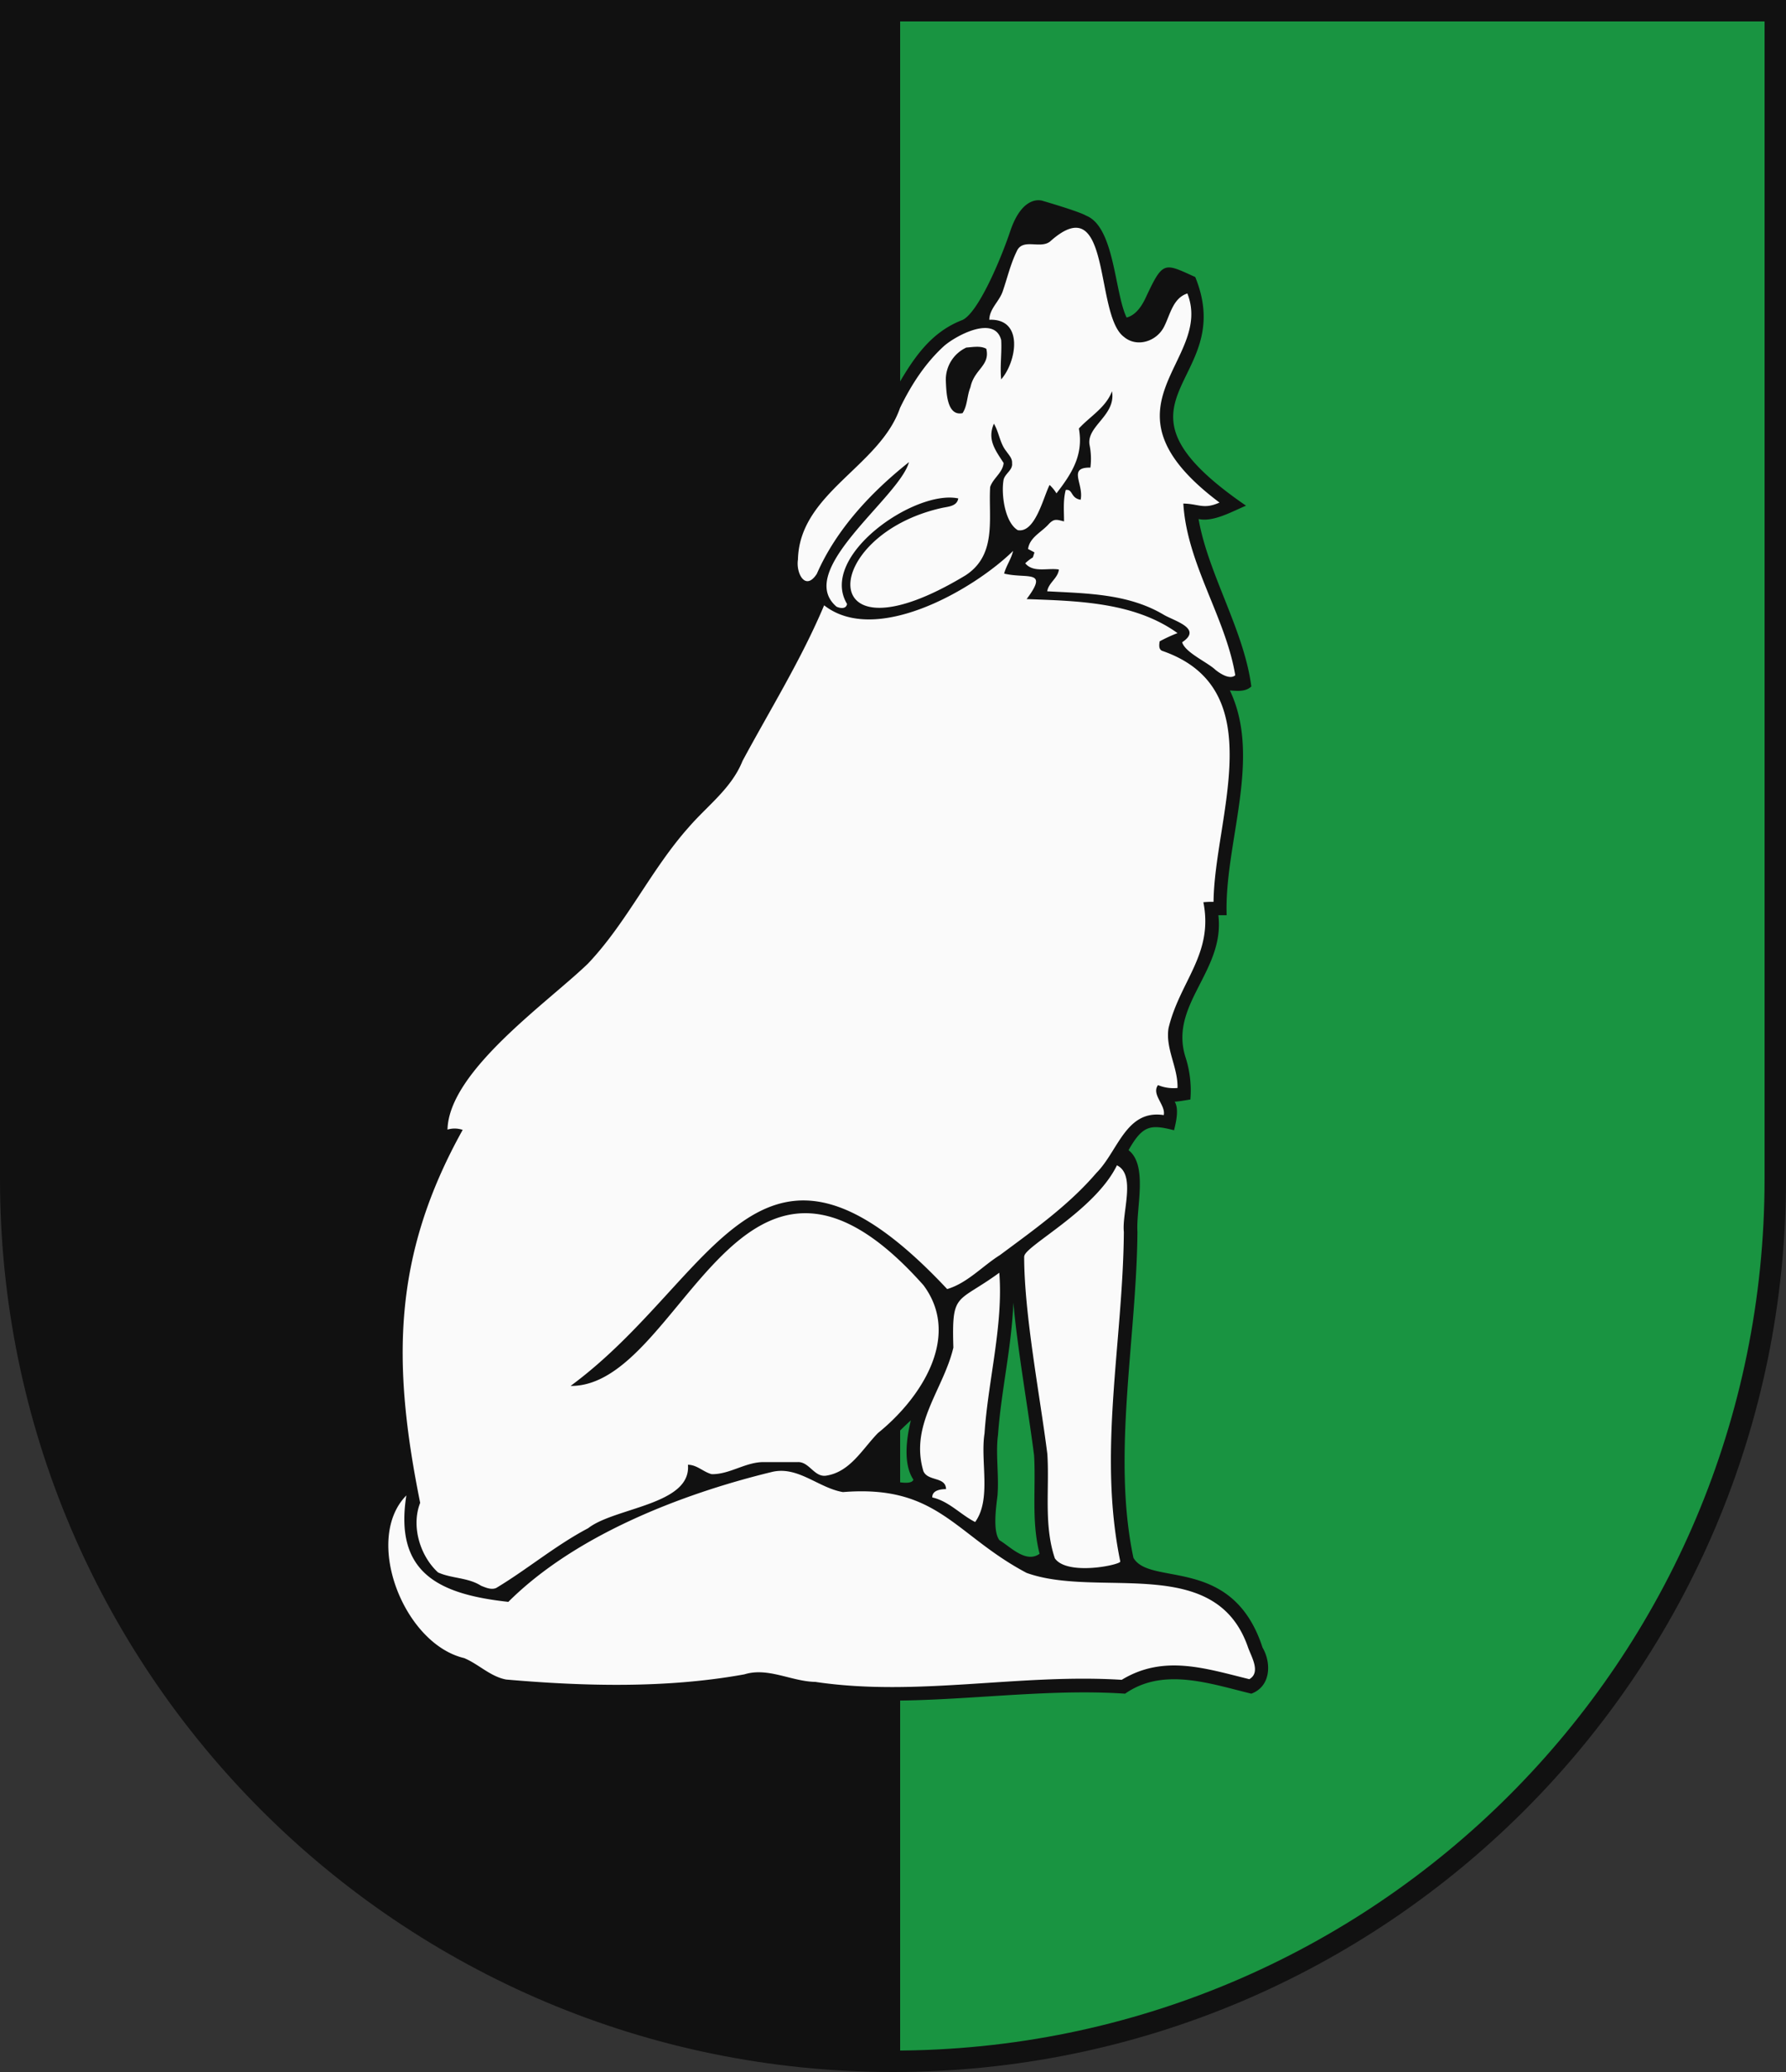
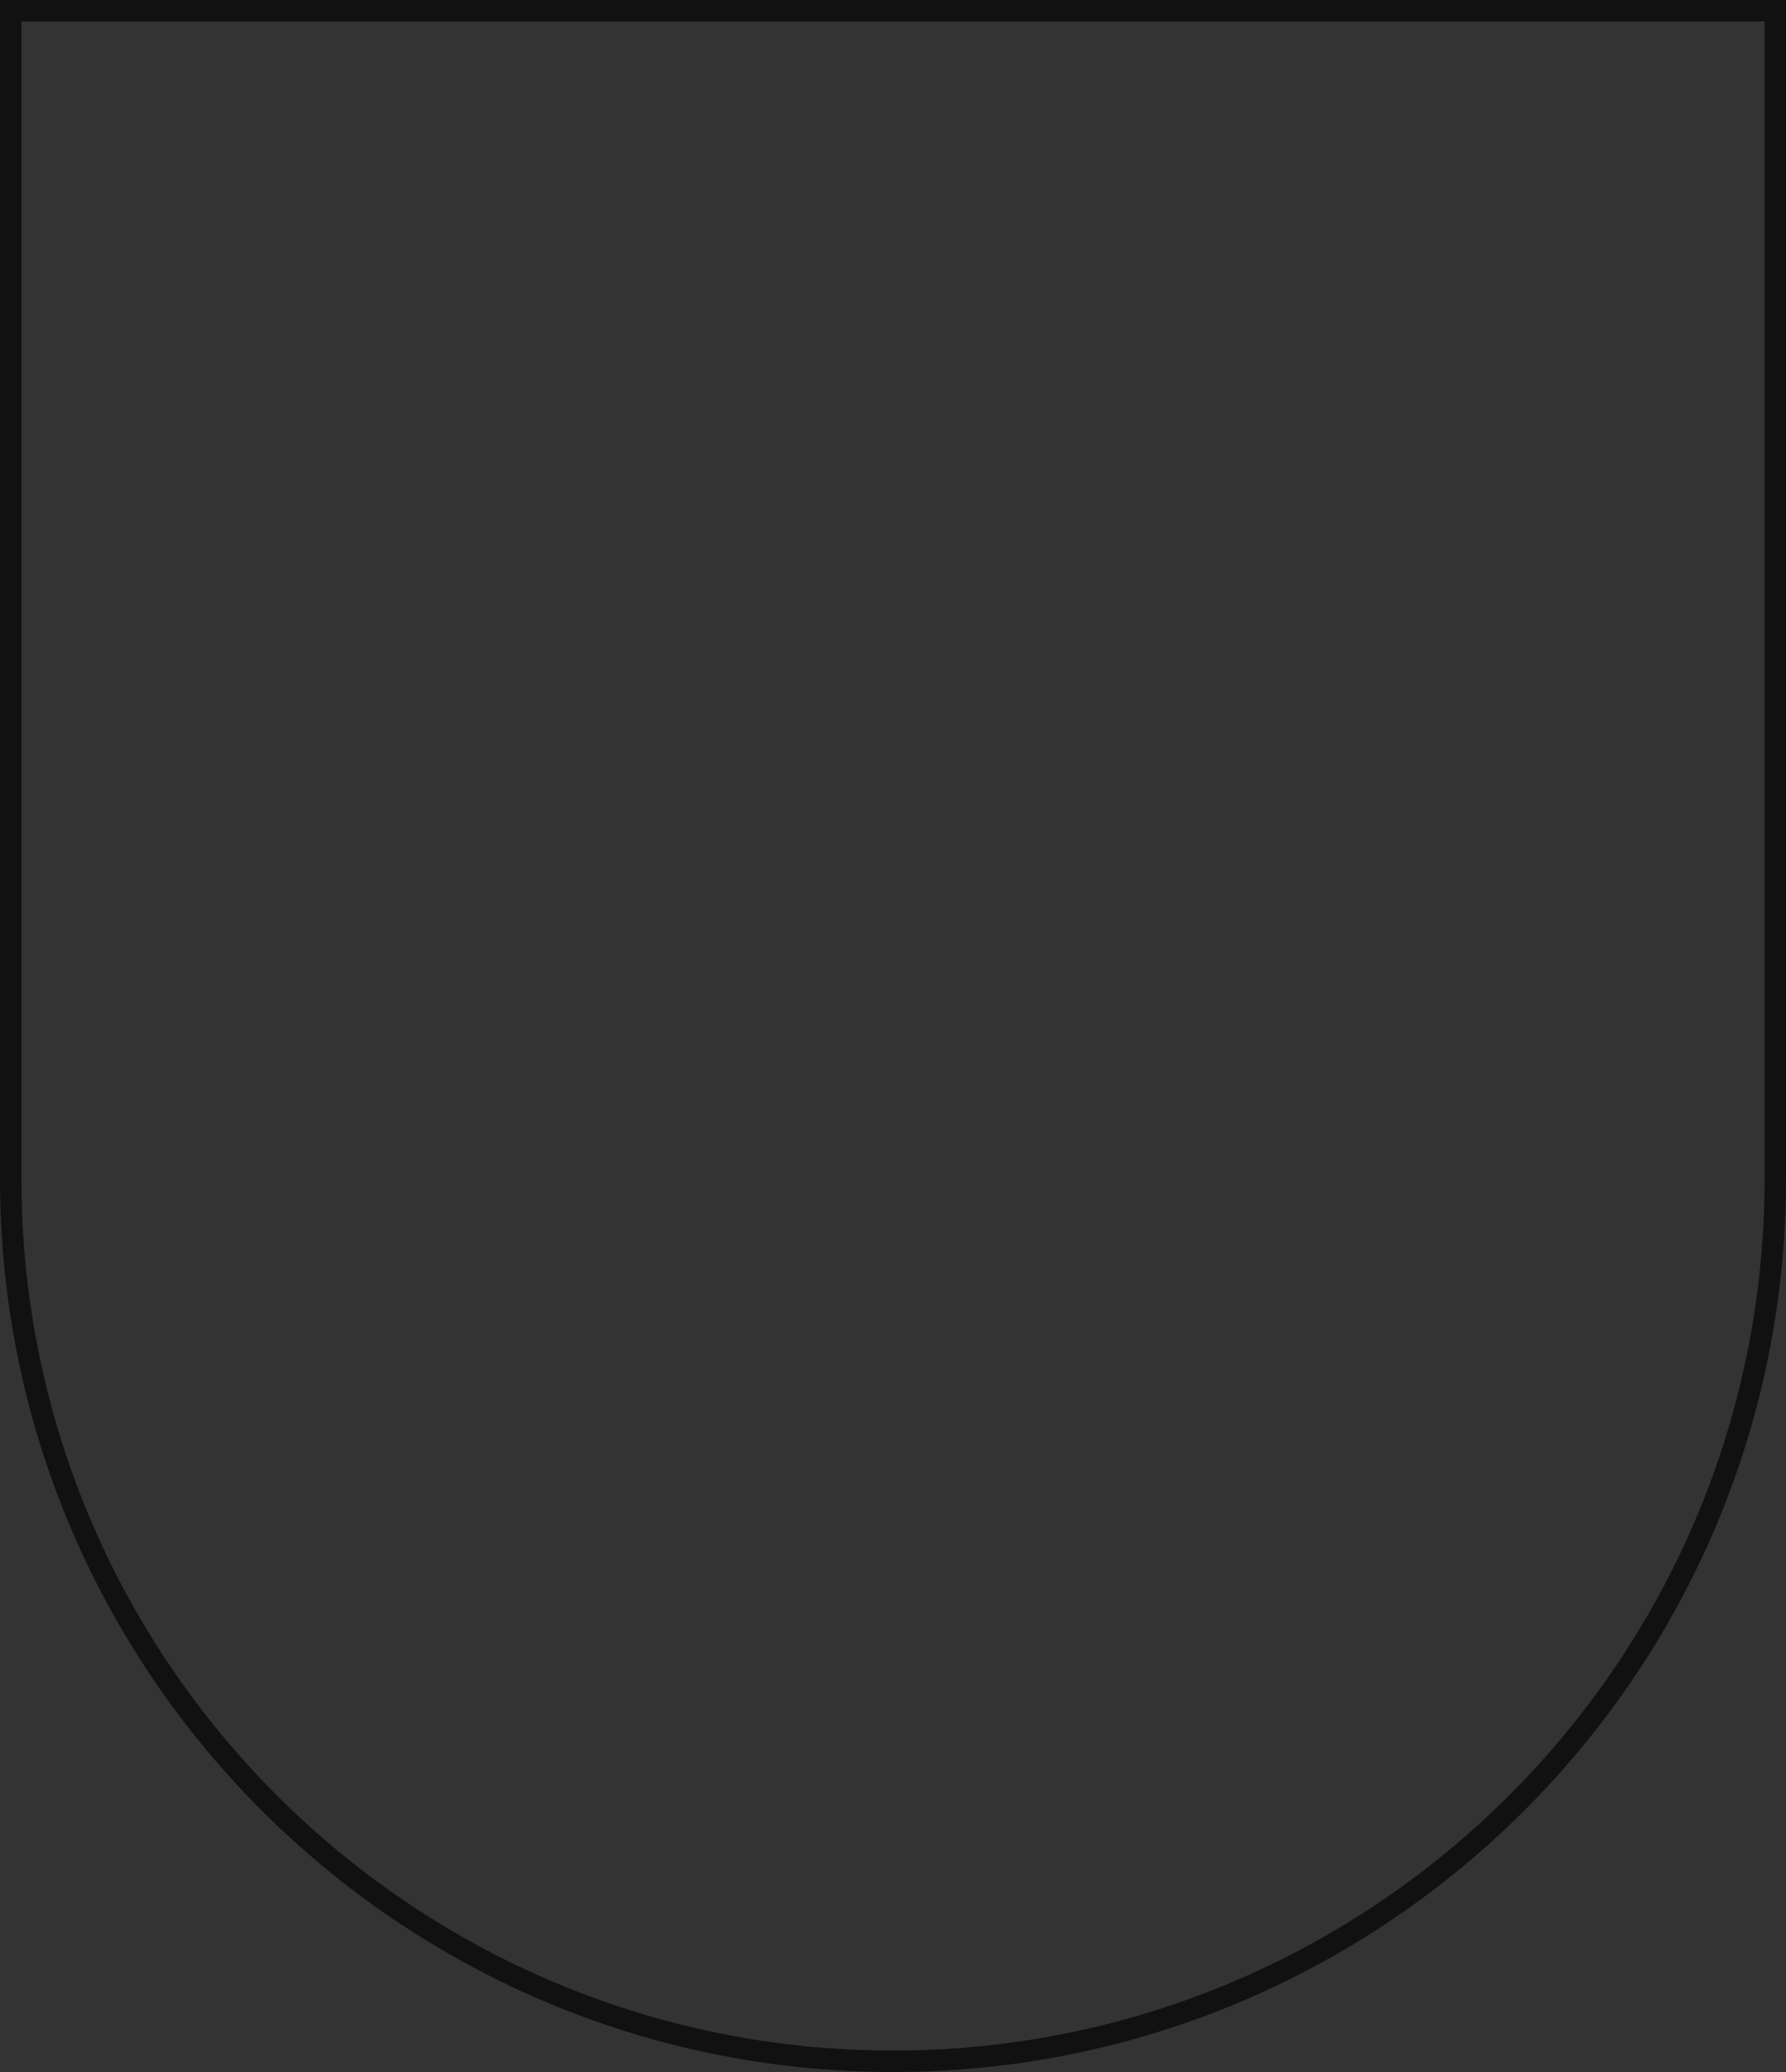
<svg xmlns="http://www.w3.org/2000/svg" xmlns:xlink="http://www.w3.org/1999/xlink" width="500" height="580" viewBox="0 0 500 580">
  <rect x="0" y="0" width="500" height="580" fill="#333333" stroke="none" />
  <defs>
    <clipPath id="clip-path">
      <use xlink:href="#border" />
    </clipPath>
  </defs>
  <title>Coat of Arms of Ulič</title>
  <g id="field" clip-path="url(#clip-path)" stroke="#111" stroke-width="4">
-     <rect width="500" height="580" fill="#199441" />
-     <rect width="250" height="580" fill="#111" />
-   </g>
+     </g>
  <g id="coa">
-     <path d="M353.46,461.2c-8.45-26-31.5-17.05-36.15-25.13-6.07-28.66.9-61.61,1.12-91.24-.41-6.6,3-18.63-2.49-22.87,4-7.11,6.25-7.22,12.74-5.58.58-2.35,1.42-5.9.19-8,.92,0,3.44-.47,4.38-.6a30.25,30.25,0,0,0-1.37-11.87c-4.65-14.75,11.07-24,9.21-39.72h2.32c-.71-20,10-43.84.9-62.92,2.28.18,4.49.35,6-1.11-2-15.67-12.15-31.68-14.76-46.87,4.13.92,9.45-2.14,13.28-3.74-43.47-29.84-2-34-14.21-64-8.84-4-9-4.62-13.92,5.88-1.66,3.54-3.54,5-5.3,5.46-3.42-7.1-3.35-25.38-11.35-28.53-1.94-1.18-12.12-4.13-12.12-4.13s-5.51-2.15-9.09,8.43c-2.72,8.12-9,22.87-13.39,24.91-17.54,6.71-19.36,28.7-34.17,40.41-7.41,7.56-15.53,14.26-15.65,26.58-.68,5,2.68,11.36,8.21,9.62l.06.31c-6.43,15.65-15.36,30-23.34,44.79-1.91,4.84-5.51,8.56-9.46,12.48-13.4,12.54-20.9,30.22-33.14,43.37-16.28,15.19-43.27,32.87-40.57,54.73-15.89,32-14.77,59.63-8.78,92.61-16.21,13.81-4.5,47.81,16.14,53.29,4.09,2,7.21,5.18,12.23,6.12,23.77,2.15,46.6,2.45,68.09-1.44,3.43-1.1,6.7-.21,10.39.71,30.82,7,64.15-1.17,95.52.95,10.6-7.42,23.51-2.89,35.34,0C355.77,472.08,356,465.56,353.46,461.2ZM279.4,401.65c.87-12.28,3.83-24.64,4.29-37,1.28,13.86,4.08,29.26,5.81,42.76.53,9.11-.8,18.42,1.54,27.53-3.84,2.76-8.21-2-11.24-3.8-1.86-2.47-1-8.83-.55-12.47h0C279.71,413,278.68,406.86,279.4,401.65Zm-38.16,12.06c-.73,0-1.48,0-2.24,0,5.77-5.14,10.27-11,16-16.12-1.07,4.38-2.37,12,.72,16.61C254.72,416.69,245.64,412.9,241.24,413.71Z" fill="#111" />
-     <path d="M293.94,67.63c17.36-15.58,12.39,20.45,20.69,26.65,3.61,3.08,9.06,1.32,11.17-2.66,1.79-3.38,2.48-8.14,6.61-9.47,7.52,19.15-27,31.55,9,58.53-4.47,2-5.83.35-10.13.28,1,16.86,11.84,31.85,14.54,48.06-1.5,1.34-4.25-.47-5.54-1.51-2.3-2.17-8.51-4.85-9.33-7.73,5.69-3.76-1.83-5.84-5-7.6-9.95-6-21.58-6.05-32.78-6.66.39-2.42,3-3.65,3.27-6.1-3.07-.52-7.17,1-9.42-1.74a11.73,11.73,0,0,1,2.13-1.64q.24-.71.45-1.41c-.6-.32-1.19-.65-1.79-.95.44-3.26,3.73-4.67,5.75-6.93,1.56-1.68,2.28-1.29,4.32-.8,0-2.94-.29-5.93.48-8.8,2.06-.3,1.29,2.29,4.17,2.74.93-4.5-3.74-9.09,2.73-9a19.5,19.5,0,0,0-.25-6.42c-.81-5.26,7.48-8.19,6.3-14.94-1.77,4.62-6.14,7-9.27,10.42,1.33,7.32-1.88,12.49-6.28,18.15a11,11,0,0,0-1.92-2.35c-1.74,3.36-4,13.51-8.9,12.66-3.67-2.2-4.67-10.1-4-14,.32-1.85,2.67-2.78,2.39-4.77.11-1.34-.93-2.32-1.62-3.34-1.81-2.24-2-5.25-3.46-7.7-1.95,4.45.44,7.47,2.72,11-.24,2.73-2.95,4.23-3.77,6.73-.52,8.71,2,18.94-6.89,24.72-43,26-40.72-11.24-6.65-18.86,1.74-.39,4.26-.43,4.61-2.67-12.2-2.57-39.15,16.19-31.14,29.53-.21,1.49-1.91,1.26-2.93.78-11.89-10.11,17.58-30.55,20.27-40.47-10.54,8.37-20.34,18.79-25.79,31.26-3.21,5-5.89-.18-5.29-4,.44-18.65,22.9-26,28.58-42.44,3.11-6.42,7.07-12.57,12.39-17.39,3.5-3,14.12-8.6,15.93-1.6.21,3.68-.38,7.37,0,11,4.26-4.81,6.47-17.06-3.33-16.68.06-3.14,2.82-5.13,3.77-8,1.28-3.71,2.16-7.57,3.89-11.12C286.26,66.54,291.16,69.78,293.94,67.63ZM270.53,97.29a9.91,9.91,0,0,0-5.74,9.3c.15,3,.22,10,4.68,9.06,1.42-2.16,1.22-4.9,2.21-7.24,1.05-5.11,5.56-6,4.44-10.78C274.47,96.72,272.35,97.17,270.53,97.29Zm-39.81,72.15c-6.38,15.15-15.08,29.13-22.85,43.57-3.05,7.64-9.77,12.45-15,18.49-10.59,11.85-17.29,26.65-28.25,38.22-11.39,11-38.94,30.1-39.34,46.48a6.94,6.94,0,0,1,4.25.08c-19.69,35.38-19.79,65.27-11.9,104.4-2.56,6.49-.07,14.82,5,19.48,3.83,1.74,8.36,1.38,12.05,3.73,1.32.52,2.83,1.22,4.24.62,8.74-5.25,16.65-11.95,25.74-16.73,7.45-5.83,28.94-6.53,27.93-17.76,2.54,0,4.35,2.06,6.68,2.64,5.13.06,9.59-3.52,14.76-3.38,3.08,0,6.16,0,9.24,0,3.24-.2,4.61,4.17,7.88,3.81,6.81-.95,10.25-7.46,14.64-11.95,11.82-9.51,23.52-26.91,12.74-41.38-51.88-58.32-67.4,28.51-98.79,28.19,40.87-30.07,52.48-83.6,105.43-27.11,5.66-1.68,9.85-6.43,14.78-9.52,9.49-7.06,19.26-13.95,27-23,6.07-6.06,8.24-17.8,18.85-16.18.6-2.82-3.52-5.75-1.61-8.39a11.47,11.47,0,0,0,5.46.8c.18-5.73-3.44-11-2.51-16.77,3.16-13.14,12.64-20.7,9.75-35.23a24.52,24.52,0,0,1,2.85-.11c.2-23.48,16.6-59.61-14.43-70.27-1-.47-.79-1.75-.66-2.64a43.09,43.09,0,0,1,5-2.31c-12.05-8.68-27.91-9-42.24-9.52,6.31-8.44.13-5.58-6.3-7.14.59-2.22,2-4.08,2.51-6.34C272.72,164.92,245.28,180.87,230.72,169.44Zm56,182.23c0,16.26,4.47,39.24,6.49,55.35.62,9.7-1.05,19.83,2.1,29.19,3.48,5,18.51,1.81,18.32.88-6.33-30.6.75-61.47,1-92.25-.59-5.33,3.49-16-1.94-18.64C306.56,338.83,286.76,348.89,286.76,351.67ZM266.9,377.23c-2.76,11.73-12.31,21.55-8.38,34.61,1.27,2.88,6.24,1.45,6.33,5-1.51,0-3.92.32-3.85,2.33,4.68,1.06,7.89,4.8,12,6.88,4.62-6.4,1.4-17,2.62-24.78,1-14.86,5.29-30.41,4.14-45C267.79,365,266.43,361.46,266.9,377.23ZM142.31,448.4c-19.24-2.11-32-7.95-28.55-29.79-12.09,12.26-.8,41.52,16.19,45.53,4.07,1.7,7.29,5.15,11.74,6,22,1.91,44.92,2.5,66.71-1.45,6.6-2.06,13.18,2,19.86,2.11,28.38,4.25,57.12-2.38,85.77-.58,11.74-7.13,23.39-3.2,35.72-.18,3.29-1.88.59-6.24-.35-8.88-9.09-26.46-41.83-13.6-62-20.87-20.16-10.67-24.86-24.78-51.41-22.62-6.91-1.16-12.72-7.5-20.08-5.59C190.42,418.29,160.9,429.86,142.31,448.4Z" fill="#fafafa" />
-   </g>
+     </g>
  <path id="border" d="M497,330V3H3V330C3,466.414,113.586,577,250,577S497,466.414,497,330Z" fill="none" stroke="#111" stroke-width="6" />
</svg>